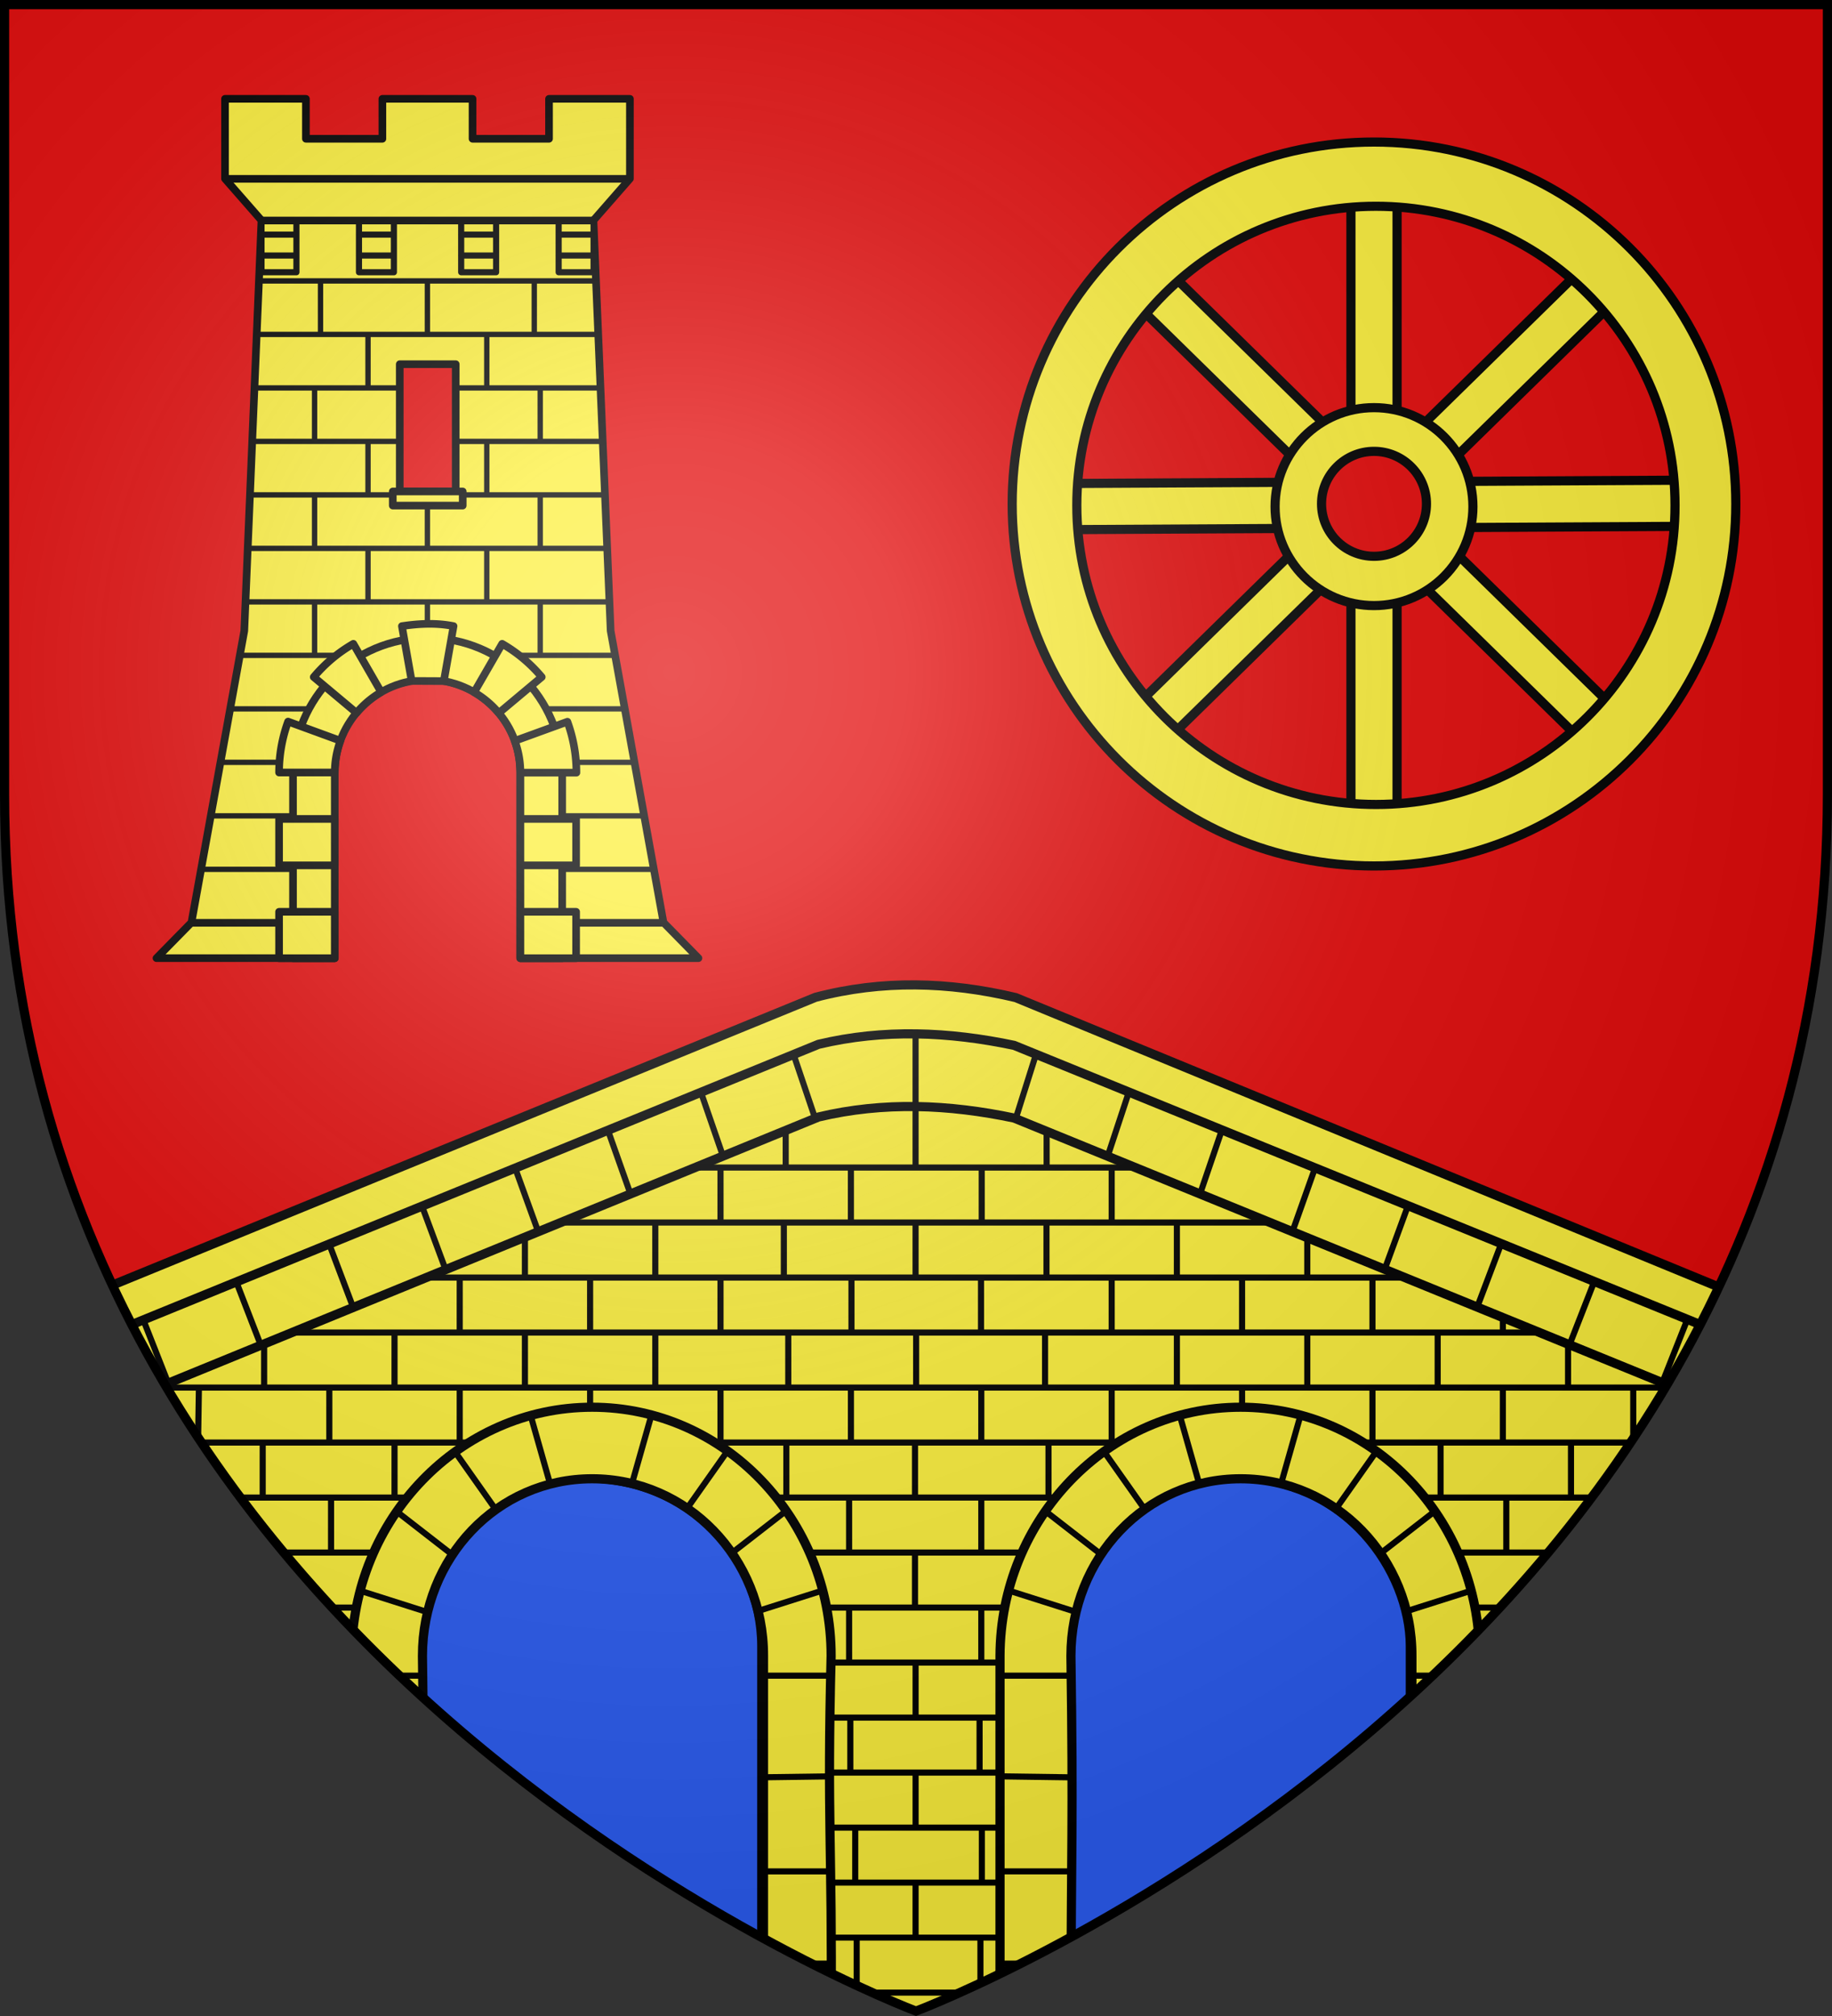
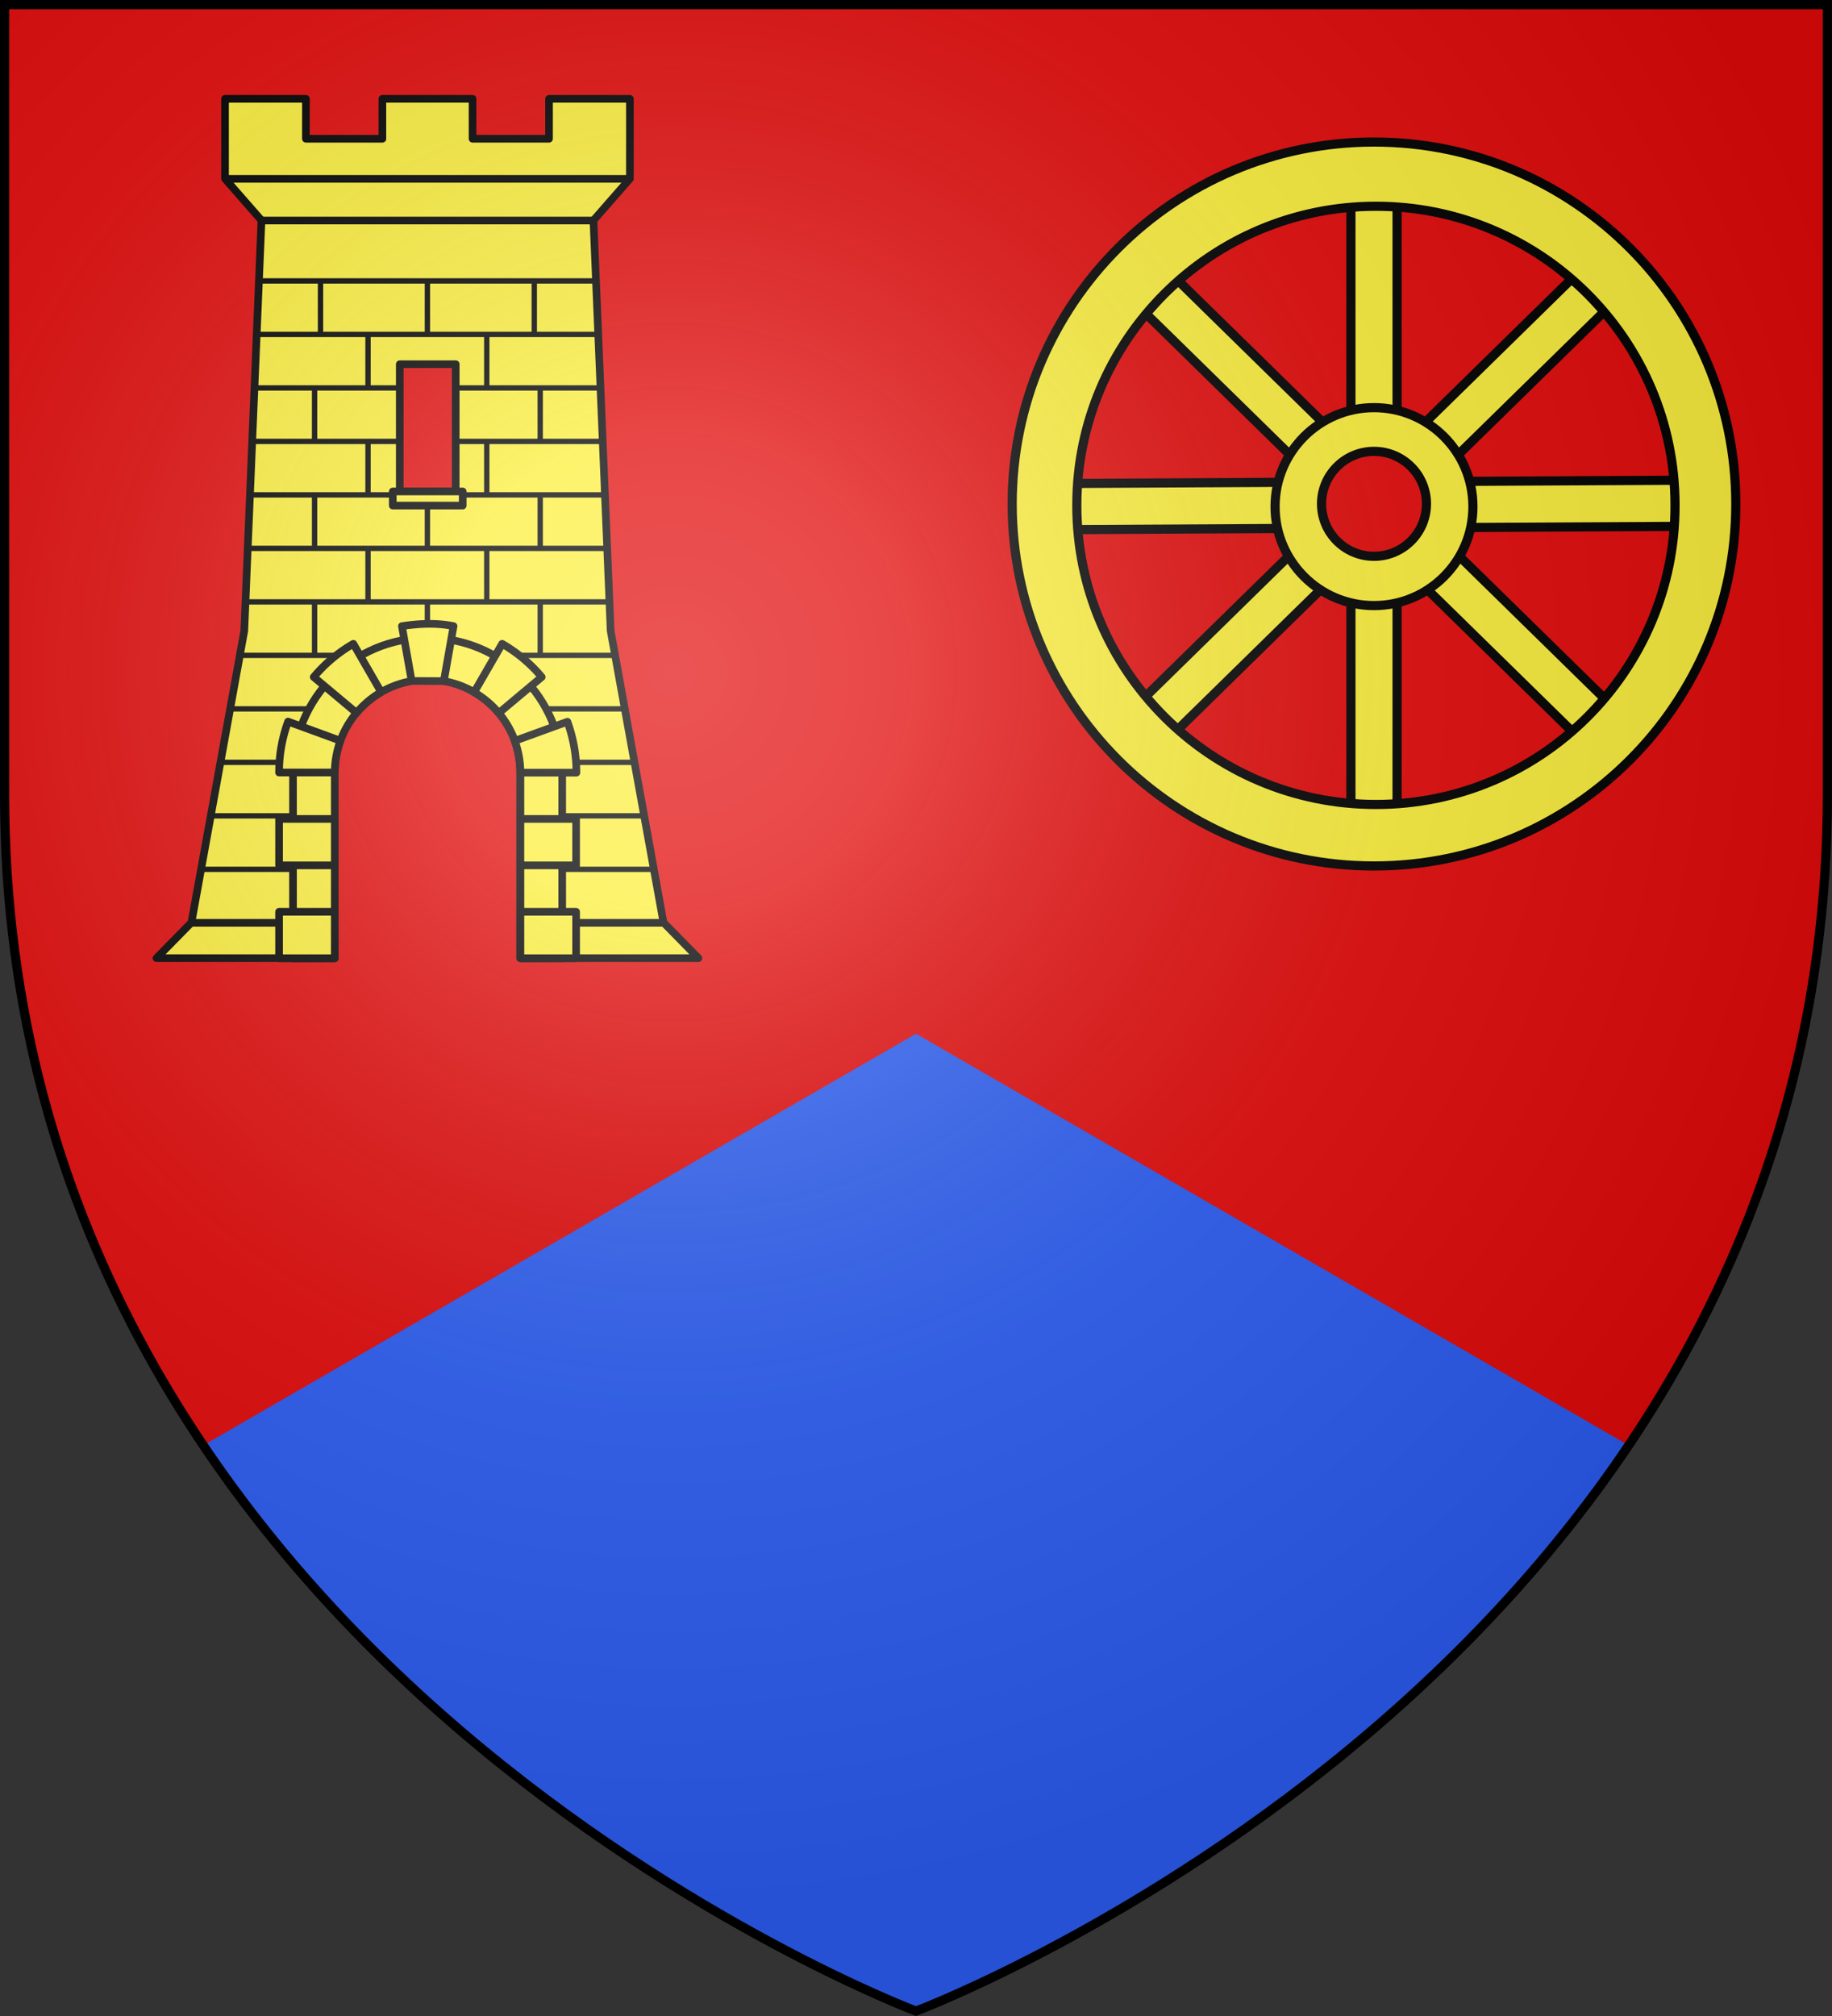
<svg xmlns="http://www.w3.org/2000/svg" width="600" height="660" viewBox="-300 -300 600 660">
  <rect x="-300" y="-300" width="600" height="660" fill="#333333" stroke="none" />
  <radialGradient id="c" cx="-80" cy="-80" r="405" gradientUnits="userSpaceOnUse">
    <stop offset="0" stop-color="#fff" stop-opacity=".31" />
    <stop offset=".19" stop-color="#fff" stop-opacity=".25" />
    <stop offset=".6" stop-color="#6b6b6b" stop-opacity=".125" />
    <stop offset="1" stop-opacity=".125" />
  </radialGradient>
  <clipPath id="a">
-     <path d="M-1126.418-786.18h788.841v341.753c0 378.374-394.42 526.696-394.42 526.696s-394.421-148.322-394.421-526.696z" />
-   </clipPath>
+     </clipPath>
  <path fill="#e20909" d="M-298.5-298.5h597v258.543C298.5 246.291 0 358.5 0 358.5S-298.5 246.291-298.5-39.957z" />
  <path fill="#2b5df2" d="m0 38.418-233.408 134.758C-145.583 303.672 0 358.398 0 358.398s145.583-54.726 233.408-185.222z" />
  <g stroke="#000">
    <g stroke-width="3.965" clip-path="url(#a)" transform="matrix(.757 0 0 .756 553.98 296.169)">
      <g fill="#fcef3c">
        <path fill-rule="evenodd" d="M-731.5-326.098c-13.104-.006-26.069 1.089-38.69 3.443l-311.39 124.204c-.197 118.002-4.259 185.295 30.872 281.702h104.651c.098-53.036.7-106.128 0-159.124 0-37.332 32.227-72.372 71.238-72.638 43.692-.29 76.21 33.49 76.284 72.638V83.251h133.04c.096-53.036.699-106.128 0-159.124.438-37.937 33.944-72.79 72.37-72.79 47.35 0 75.04 40.452 75.187 72.79V83.251h108.599c31.737-69.94 29.691-150.274 24.92-281.701l-316.326-125.756c-10.29-1.212-20.563-1.888-30.755-1.892z" />
        <path stroke-linecap="round" stroke-linejoin="round" d="M-695.464-71.488v155h30.681c.13-71.964 1.028-83.105 0-155 0-42.506 32.318-76.725 73.395-76.725 41.078 0 74.24 34.228 74.127 76.725v155l29.255-.1c-.135-61.257-1.045-87.271 0-154.9 0-59.274-46.087-107.71-103.382-107.71-57.294 0-103.917 48.446-104.076 107.71m-176.485-107.71c-57.294 0-103.88 48.446-104.04 107.71V82.78l30.645.732c.127-71.964 1.03-83.105 0-155 0-42.507 32.318-76.725 73.395-76.725 41.078 0 74.278 34.229 74.163 76.725v155h29.256c.554-71.99-1.817-83.057 0-155 0-59.274-46.124-107.71-103.419-107.71" />
        <path fill-rule="evenodd" d="M-732.707-349.661c-14.434-.122-28.864 1.57-43.298 5.372l-306.306 125.794v5.41c0 15.788.73 18.744 2.12 33.664l306.197-125.453c28.207-6.727 56.415-5.48 84.622.454l303.636 124.054c1.335-14.626 2.048-17.261 2.048-32.72v-5.41l-305.72-125.68c-14.435-3.439-28.865-5.364-43.3-5.485z" />
        <path fill-rule="evenodd" stroke-linecap="round" stroke-linejoin="round" d="M-731.997-362.077c-14.434-.121-28.865 1.57-43.299 5.373l-307.015 125.793v5.41c0 5.054.072 10.055.22 15.02l308.097-125.87c28.207-6.727 56.415-5.48 84.622.454l305.464 124.432c.13-4.643.22-9.314.22-14.036v-5.41L-688.7-356.59c-14.434-3.44-28.864-5.364-43.298-5.486" />
      </g>
      <path fill="none" stroke-width="2.643" d="M-731.997-340.76v31.108m52.11-22.388-8.764 27.853m290.848 86.245-11.71 29.6m-28.566-46.028-11.216 28.714m-29.087-44.986-10.883 28.775m-29.325-45.602-10.55 28.836m-29.812-44.757-10.178 28.66m-30.05-45.364-9.89 28.98m-30.41-45.268-9.532 28.891m-417.18 70.248 11.253 28.629m28.926-45.223 11.012 28.518m29.218-44.806 10.806 28.608m29.443-44.78 10.562 28.474m29.55-45.467 10.367 28.637m29.926-44.55 10.155 28.69m30.005-45.396 9.967 28.894m30.383-44.465 9.747 28.897M-845.976-176.833l-8.498 29.962m40.921-13.074-17.186 24.398m42.718 1.246-24.22 18.833m40.674 15.432-29.598 9.417m33.038 27.685h-30.84m30.84 43.583-30.84.428m30.84 40.734h-30.84m30.84 39.951h-30.84m-99.905-238.595 8.498 29.962m-40.921-13.074 17.186 24.398m-42.718 1.246 24.22 18.833m-40.674 15.432 29.598 9.417m-33.038 27.685h30.84m380.758-113.9-8.498 29.963m40.921-13.074-17.186 24.398m42.718 1.246-24.22 18.833m40.675 15.432-29.599 9.417m33.038 27.685h-30.84m-99.904-113.9 8.498 29.963m-40.922-13.074 17.186 24.398m-42.718 1.246 24.22 18.833m-40.674 15.432 29.598 9.417m-33.037 27.685h30.839m-30.84 43.583 30.84.428m-30.84 40.734h30.84m-30.84 39.951h30.84M-975.385-19.35l30.84.427m-30.84 40.734h30.84m-30.84 39.951h30.84m458.607-81.113-30.84.428m30.84 40.734h-30.84m30.84 39.951h-30.84m20.56-178.016h113.69m-394.123 0h91.203m-396.438 0h115.582m455.853-23.82h118.785m-400.128 0h120.705m133.974-23.82h153.466m-433.205 0h171.403m-436.267 0h156.184m-134.948-23.82h655.296m-596.048-23.82h540.852m-482.32-23.82h423.558m-365.588-23.82h307.874m-250.107-23.82h189.497m148.429 190.56h107.167m-387.725 0h76.89m-389.261 0h108.052m486.352 23.82h105.744m-386.226 0h72.923m-385.421 0h105.213m487.637 23.82h104.325m-384.942 0h73.76m-384.25 0h103.534m-101.754 23.82h101.182m487.877 0h103.896m-384.169 0h73.794m-377.35 23.82h96.292m487.337 0h101.304m-381.64 0h74.057m-373.105 23.82h91.782m488.462 0h95.429m-376.173 0h73.23m-366.107 23.82h85.689m488.2 0h90.024m-370.62 0h72.892m-72.891 23.82h73.001m-206.382-285.45v23.742m56.414-23.742v23.742m225.656-23.742v23.742m56.414-23.742v23.742m56.413-23.742v23.742m56.414-19.587v19.587m-507.725-23.742v23.742m-56.414-18.621v17.85m254.107-46.496v23.742m-225.153 71.03v23.743m196.982-47.972v23.742m55.66-23.47v23.743m337.664-22.924v23.742m-110.27-23.742v23.742m56.415-23.742v23.742m-508.99-23.742v23.742m-56.91 22.878v23.742m282.087-23.822v23.742m285.374-24.048v23.742m-567.089 25.138v23.742m253.736-.789v23.742m313.353-47.466v23.742m.555 71.119v23.742m25.518-95.304v23.742m.555 25.076v23.741m0 24.521v30.4M-985.63 2.94v23.742m309.655-237.392v23.742M-445.87-20.583V3.158m-257.69-190.343v23.742m29.076-.217v23.742m-29.076-.217v23.742m0 24.079v23.741m-.746 24.08v23.741m.373 70.406v23.742M-901.01-252.412v18.151m56.414-23.742v23.742m225.656-23.742v23.742m56.414-18.604v18.604m-112.828-23.742v23.742m-56.64-23.742v22.337m-56.993-23.43v23.742m57.239 23.894v24.634m-.246-121.337v25.168m-56.188-17.065v17.065m-28.207 0v23.742m169.242-23.098v23.098m-112.828-23.741v23.741m-112.828 23.118v23.742m56.414-23.742v24.04m225.656-24.04v23.742m56.414-23.742v23.742m56.413-5.935v5.935m-169.241-23.742v23.742m-282.07-23.742v23.742m112.826 24.85v23.742m29.324-47.591v23.295m-85.736.07v8.829m282.07-8.829v8.138m56.414-8.138v23.742m56.413-23.742v23.445m56.414-23.445v23.742m-225.655-23.742v23.742m-282.07-23.742v23.742m-56.414-23.742v23.742m-56.414-23.742-.372 23.88m27.96 1.236v23.742m253.707-.556v23.742m284.333-24.56v23.742m56.146-23.742v23.742m-339.693-70.918v23.742m-282.95 23.434v23.742m57.533 24.274v23.742M-760.75-92.32v23.742m283.867-23.998v23.742m56.681-24.019v23.742m-311.784.243v23.742m-311.3-47.786v23.742m57.532 25.377v23.742m282.07-215.025v23.742M-477.419-44.95v23.742m-254.567.255V2.789m-281.85-23.829V2.702m-.555 23.966V50.41m-29.402-97.523v23.742m.555 26.185v23.742m-.555 24.52v31.561M-703.31 3.012v23.742m225.624-23.802v23.742m-254.306.228v23.742m56.696-350.165v16.718m-28.086-.33v23.742m-378.792 119.297h130.208m441.516 0h127.106m-374.13 189.728v23.742m-.623-70.384v23.742" />
    </g>
    <g fill="#fcef3c" stroke-width="1.98">
      <g stroke-linejoin="round">
        <path stroke-width="2.219" d="M61.168 38.908v23.225l10.594 12.115-4.998 119.346-15.352 84.793L41.25 288.75h51.738v-54.055c0-14.899 12.082-26.99 26.969-26.99s26.969 12.091 26.969 26.99v54.055h51.824l-10.162-10.363-15.352-84.793-4.998-119.346 10.592-12.115V38.908h-23.504v11.613h-22.224V38.908h-26.204v11.613H84.674V38.908z" transform="matrix(1.127 0 0 1.126 -295.238 -311.454)" />
        <path stroke-width="1.386" d="M122.391 159.243H96.945zm2.51 13.875h-27.11zm2.512 13.877H100.46zm2.511 13.877H97.95zM43.535 48.229v13.877zm27.715 0v13.877zm27.715 0v13.877zM55.853 62.106v13.877zm30.795 0v13.877zM41.995 75.983V89.86zm58.51 0V89.86zM55.853 89.858v13.877zm30.795 0v13.877zm-44.653 13.877v13.877zm29.255 0v13.877zm29.255 0v13.877zm-44.652 13.877v13.877zm30.795 0v13.877zM41.995 131.49v13.877zm29.255 0v13.877zm29.255 0v13.877zM27.562 48.23h87.376zm-.58 13.877h88.537zM26.4 75.983h89.7zm-.58 13.877h90.86zm-.581 13.875h92.022zm-.581 13.877h93.184zm-.581 13.877h94.346zm-1.457 13.877h97.26zm-2.511 13.877h25.446zm-2.511 13.875h27.11zm-2.511 13.877H42.04zm-2.511 13.877H44.55z" transform="matrix(1.263 0 0 1.262 -250.013 -268.896)" />
        <path fill="#e20909" stroke-width="1.645" d="M293.971 538.138h12.057v27.413h-12.057z" transform="matrix(1.52 0 0 1.52 -615.91 -998.739)" />
        <path stroke-width="1.645" d="M292.465 565.55h15.07v3.041h-15.07zM299.97 597.083c-16.009 0-29 12.992-29 29v40h9v-40c0-11.04 8.96-20 20-20s20 8.96 20 20v40h9v-40c0-16.008-12.993-29-29-29z" transform="matrix(1.52 0 0 1.52 -615.91 -998.739)" />
-         <path stroke-width="1.583" d="M29.535 35.373h9.047zm25.215 0h9.035zm26.441 0h9.036zm25.215 0h9.035zm-76.87 5.42h9.046zm25.214 0h9.035zm26.441 0h9.036zm25.215 0h9.035zm-76.86-9.096v13.436h9.036V31.697zm25.216 0v13.436h9.035V31.697zm26.441 0v13.436h9.035V31.697zm25.215 0v13.436h9.035V31.697z" transform="matrix(1.266 0 0 1.262 -251.761 -267.827)" />
      </g>
      <path fill="none" stroke-width="1.645" d="M264.228 507.193h71.544m7.855-8.976h-87.256m94.494 160.24h-30.896m-55.741-151.264h71.544m7.855-8.976h-87.256m-7.235 160.24h30.834" transform="matrix(1.52 0 0 1.52 -615.91 -998.739)" />
      <path stroke-linejoin="round" stroke-width="1.645" d="m294.438 594.552 2.094 11.812 6.937.031 2.094-11.843c-1.852-.37-3.707-.51-5.563-.486-1.855.022-3.71.207-5.562.486zm-10.469 3.812a31.9 31.9 0 0 0-8.531 7.156l9.219 7.72a20.1 20.1 0 0 1 5.312-4.47zm32.063 0L310 608.802a20.1 20.1 0 0 1 5.313 4.468l9.25-7.75a31.9 31.9 0 0 0-8.531-7.156zm-46.125 16.75a31.9 31.9 0 0 0-1.938 10.969h12c0-2.408.438-4.705 1.219-6.844zm60.187.031-11.344 4.125a19.9 19.9 0 0 1 1.22 6.813v.031h12.062a31.9 31.9 0 0 0-1.938-10.969zm-62.125 20.938v10h12v-10zm52 0v10h12v-10zm-52 20v10h12v-10zm52 0v10h12v-10z" transform="matrix(1.52 0 0 1.52 -615.91 -998.739)" />
    </g>
    <path fill="#fcef3c" fill-rule="evenodd" stroke-linecap="round" stroke-linejoin="round" stroke-width="3" d="M142.444-112.063h15.112v83.369h-15.112zm0-128.637h15.112v83.368h-15.112zm-15.12 98.568.08 15.11-83.372.445-.08-15.11zm128.644-.687.08 15.11-83.372.446-.08-15.11zm-35.538-71.465 10.576 10.793-59.55 58.348-10.576-10.792zm-91.886 90.032 10.576 10.793-59.55 58.348-10.576-10.792zM79.57-214.284 68.994-203.49l59.55 58.348 10.576-10.792zm91.886 90.032-10.576 10.793 59.55 58.348 10.576-10.792z" />
    <path fill="#fcef3c" stroke-linecap="round" stroke-linejoin="round" stroke-width="3" d="M150-166.545c-17.898 0-32.4 14.505-32.4 32.398s14.502 32.4 32.4 32.4 32.4-14.506 32.4-32.4-14.502-32.398-32.4-32.398m0 14.309c9.49 0 17.182 7.692 17.182 17.18s-7.691 17.18-17.182 17.18-17.182-7.692-17.182-17.18 7.691-17.18 17.182-17.18" />
    <path fill="#fcef3c" stroke-linecap="round" stroke-linejoin="round" stroke-width="3" d="M150-253.5c-65.449 0-118.5 53.064-118.5 118.508S84.551-16.5 150-16.5s118.5-53.048 118.5-118.492S215.449-253.5 150-253.5m.638 21.025c54.098 0 97.952 43.846 97.952 97.93 0 54.083-43.854 97.913-97.952 97.913S52.67-80.462 52.67-134.545c0-54.084 43.87-97.93 97.968-97.93" />
  </g>
  <path fill="url(#c)" d="M-298.5-298.5h597v258.543C298.5 246.291 0 358.5 0 358.5S-298.5 246.291-298.5-39.957z" />
  <path fill="none" stroke="#000" stroke-width="3" d="M-298.5-298.5h597v258.503C298.5 246.206 0 358.398 0 358.398S-298.5 246.206-298.5-39.997z" />
</svg>